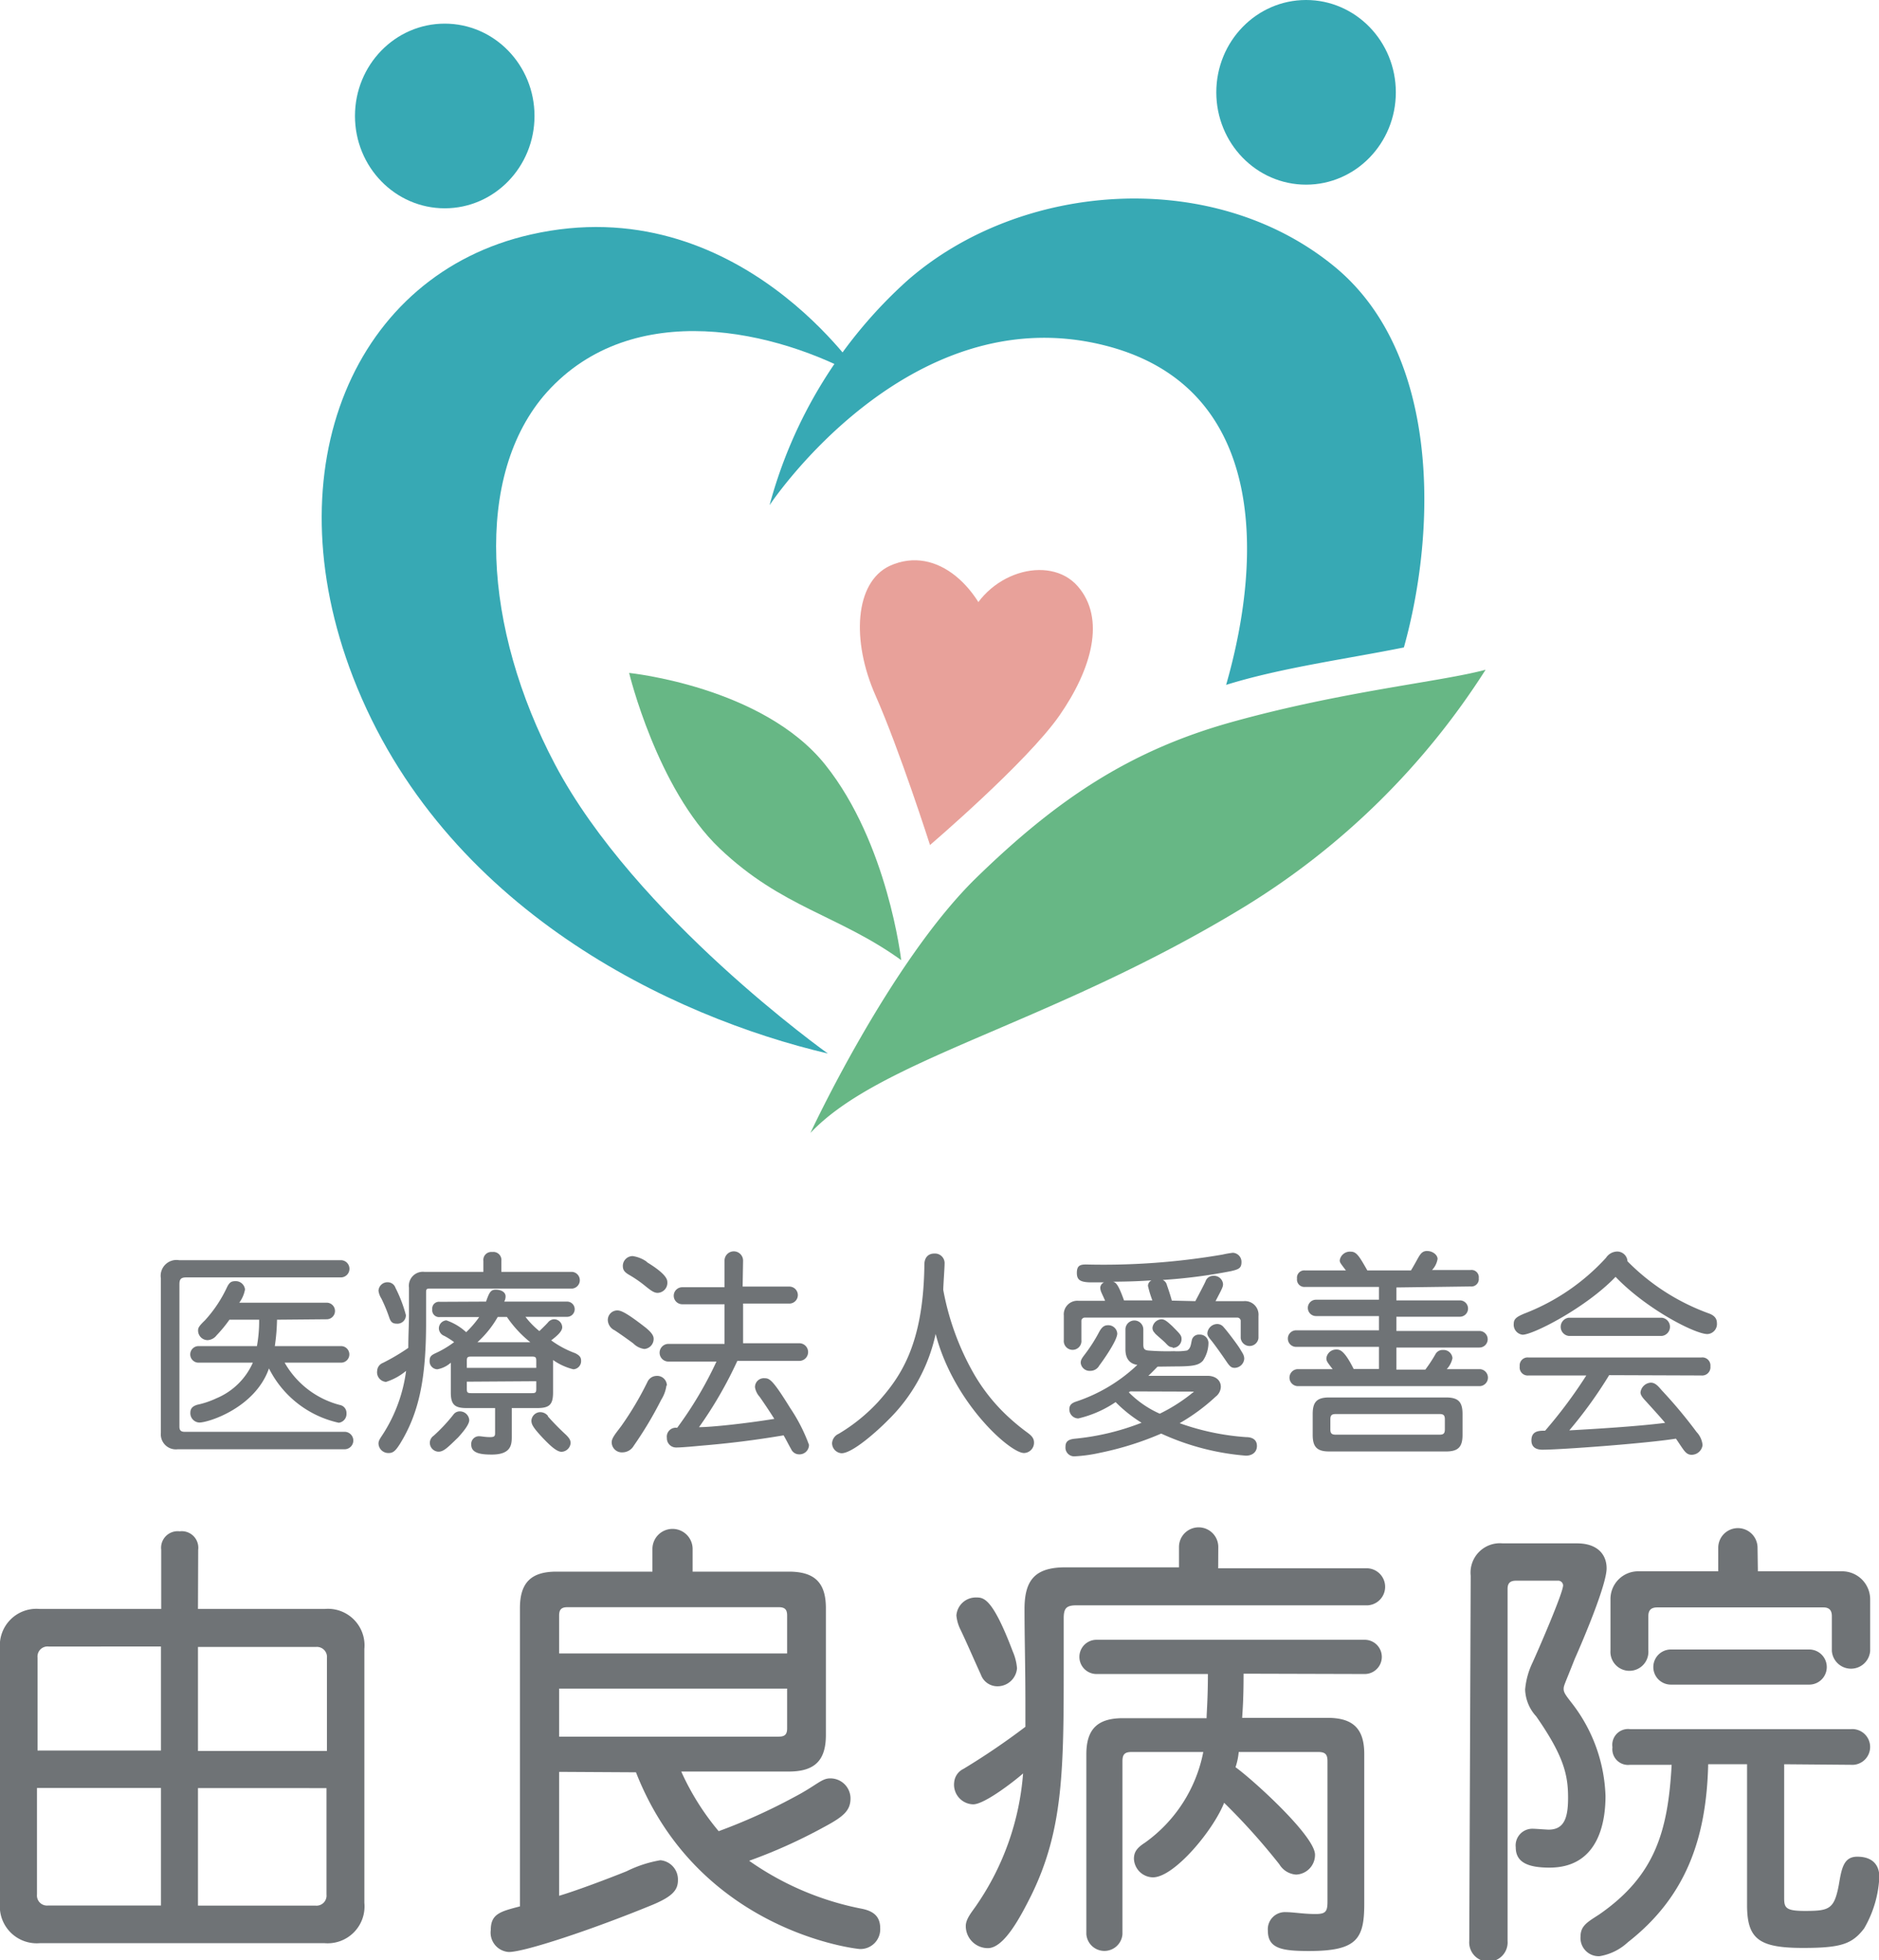
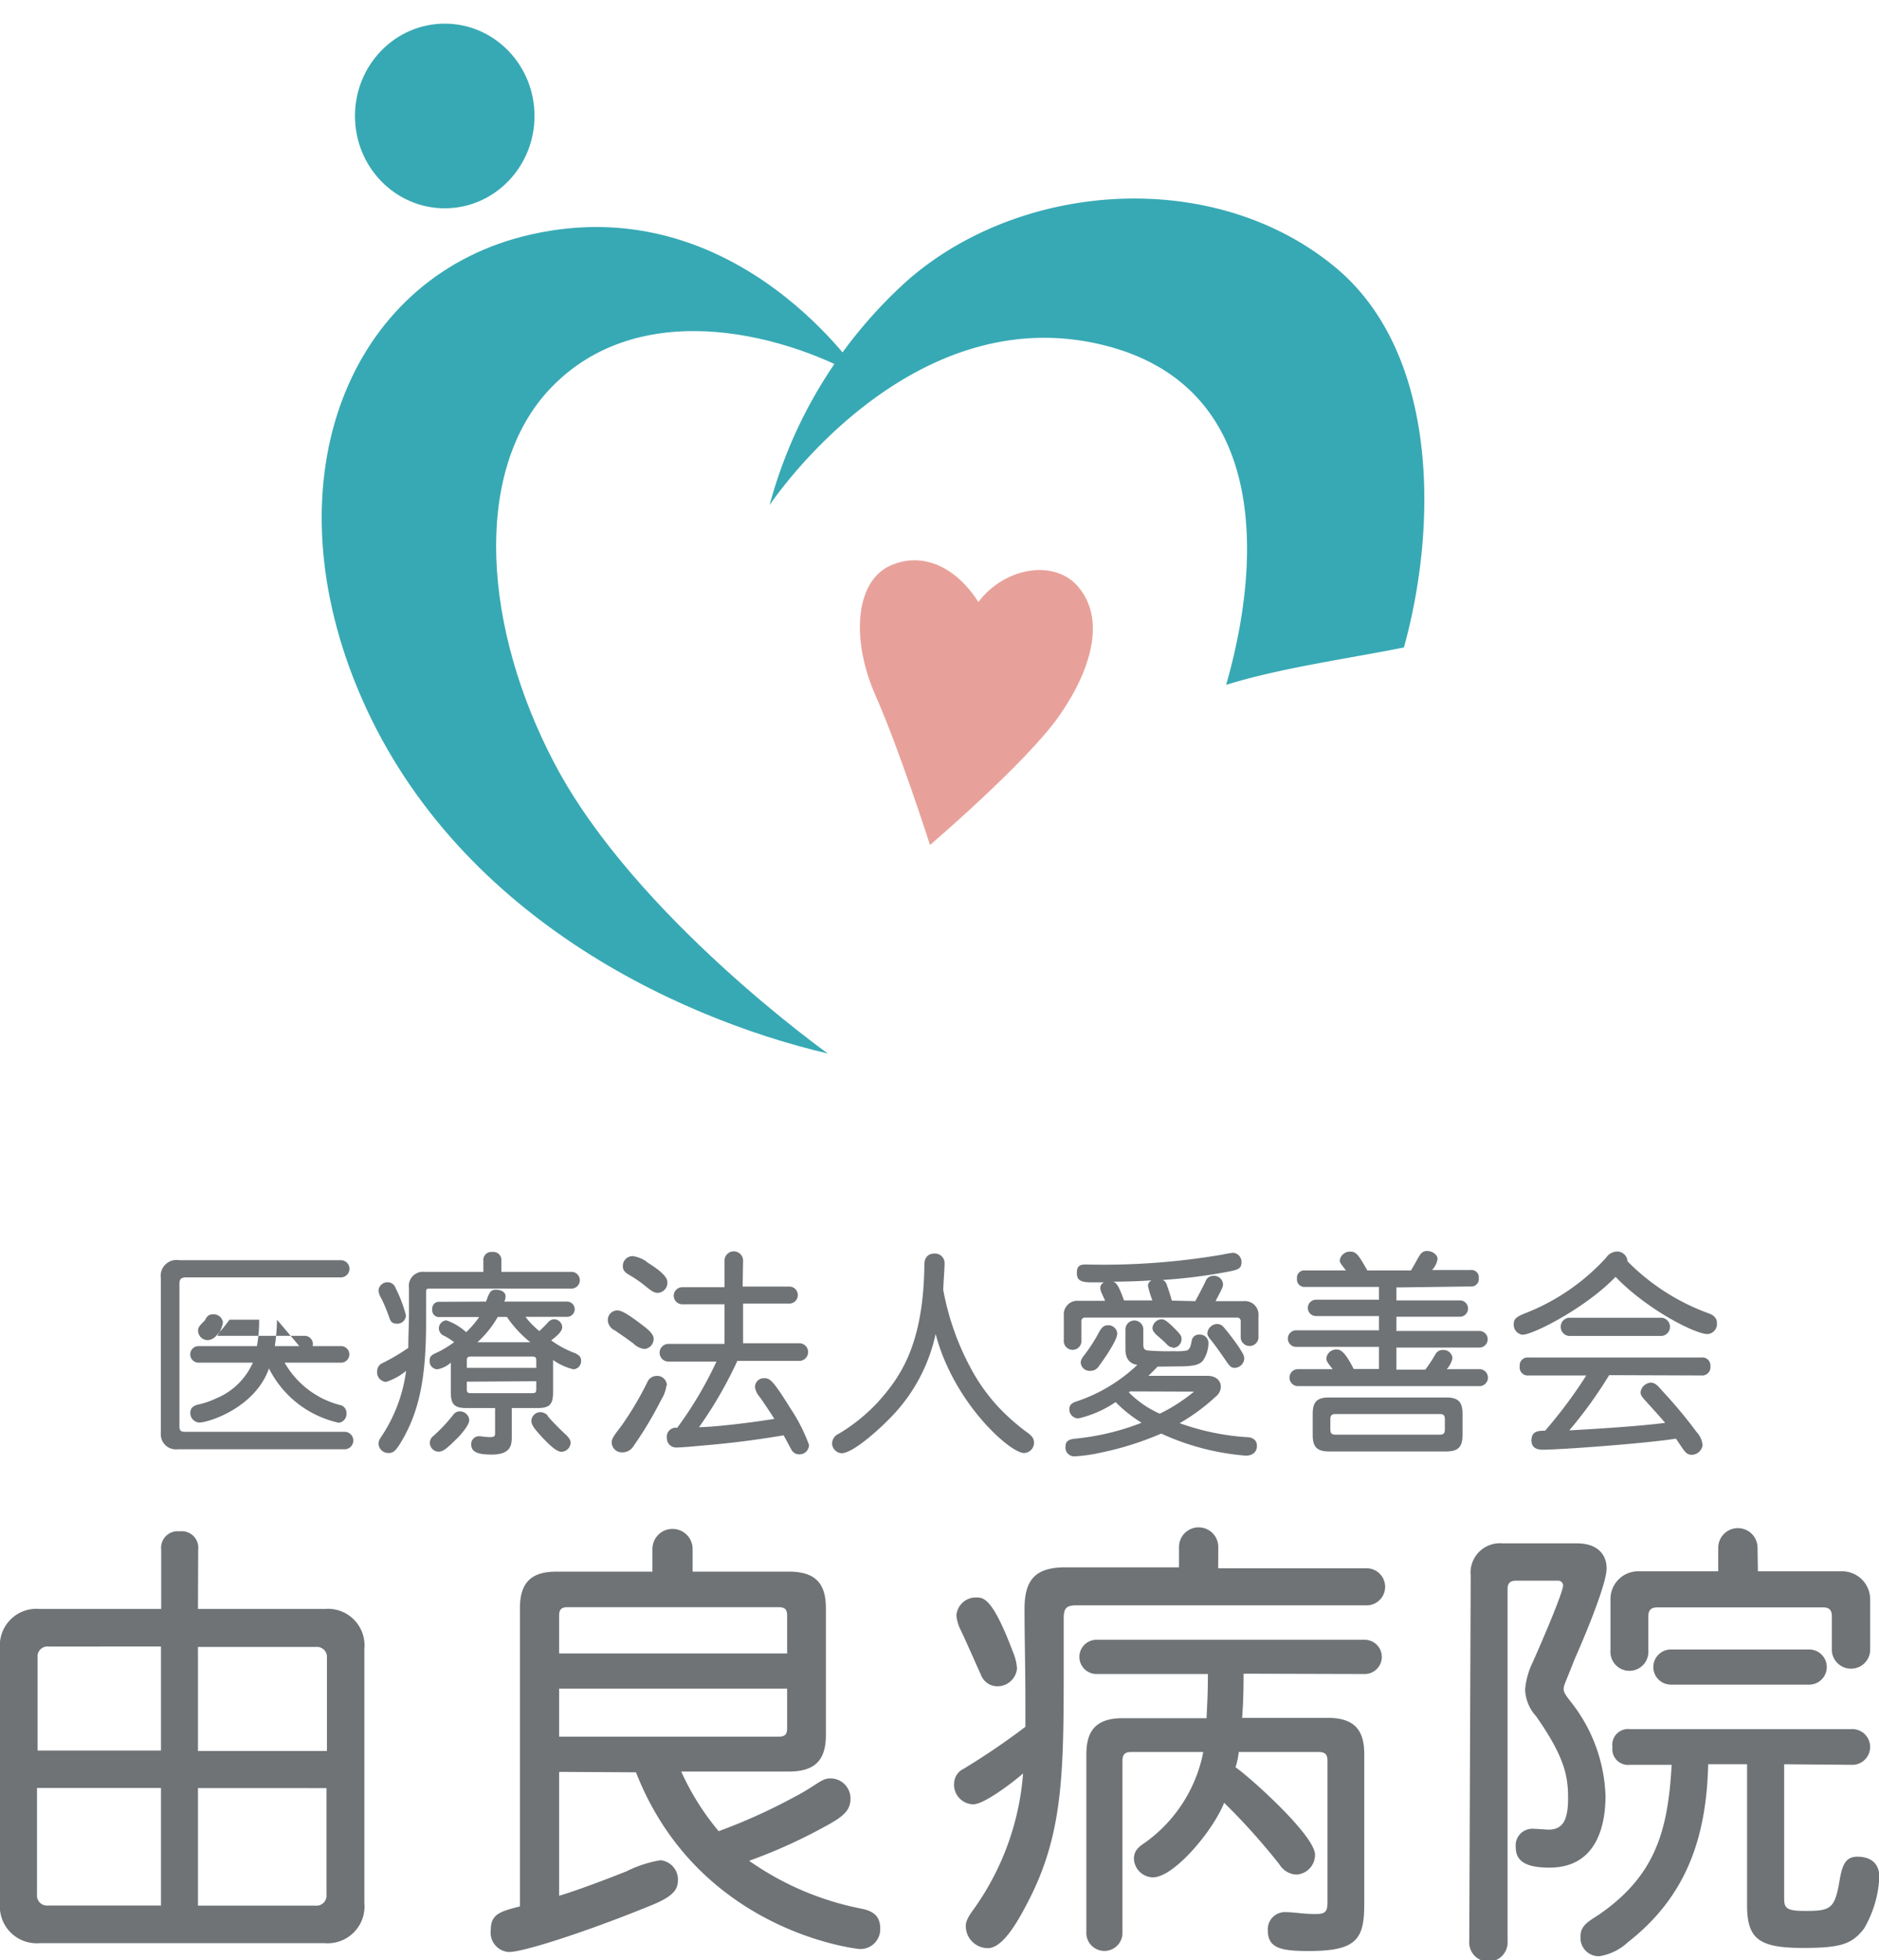
<svg xmlns="http://www.w3.org/2000/svg" id="レイヤー_2" data-name="レイヤー 2" viewBox="0 0 170.18 177.47">
  <defs>
    <style>.cls-1{fill:#37a9b4;}.cls-2{fill:#67b785;}.cls-3{fill:#e8a19a;}.cls-4{fill:#6f7376;}</style>
  </defs>
-   <ellipse class="cls-1" cx="118.29" cy="8.36" rx="8.13" ry="8.36" />
  <ellipse class="cls-1" cx="40.28" cy="10.5" rx="8.13" ry="8.36" />
-   <path class="cls-2" d="M95.53,88.19s-1.2-10.58-6.87-17.68-17.77-8.32-17.77-8.32,2.53,10.49,8.19,15.88S89.81,84.08,95.53,88.19Z" transform="translate(-13.91 -1.26)" />
-   <path class="cls-2" d="M87.31,103.84s7.17-15.43,15-23.08c7.33-7.14,13.92-11.53,23.08-14.1,10.13-2.83,19-3.66,23.07-4.76a67.89,67.89,0,0,1-21.79,21.43C109.18,94,93.72,97.06,87.31,103.84Z" transform="translate(-13.91 -1.26)" />
  <path class="cls-3" d="M101.44,57.81c1.64-4.76,7.5-6.41,10.07-3.48s1.28,7.51-1.65,11.72S98.14,77.77,98.14,77.77s-2.75-8.6-4.94-13.55S91.32,54,94.48,52.5c4.39-2,8.42,2.2,9.52,6.78" transform="translate(-13.91 -1.26)" />
  <path class="cls-1" d="M134.74,25.37c-11-9-28.39-7.69-38.64,1.28A42,42,0,0,0,83.61,47S96.1,28.11,113.86,32.51c14.49,3.58,14.59,18.59,11.1,30.76,5-1.56,11.13-2.38,16.1-3.39C144.08,49.06,144.31,33.19,134.74,25.37Z" transform="translate(-13.91 -1.26)" />
  <path class="cls-1" d="M92,35.49s-11.2-17.26-30-13c-16,3.6-23.47,21.09-16.11,40.1,8.14,21,28.93,30.76,43,34.06,0,0-17.46-12.42-24.72-26.19-6.49-12.28-7.42-26.2-.73-33.69C71.23,28.13,84.27,31.14,92,35.49Z" transform="translate(-13.91 -1.26)" />
-   <path class="cls-4" d="M28.48,117a1.43,1.43,0,0,1,1.64-1.64H44.78a.78.78,0,1,1,0,1.56h-14c-.48,0-.62.16-.62.62v12.9c0,.32.14.46.46.46H45.12a.79.79,0,0,1,0,1.58H30A1.36,1.36,0,0,1,28.48,131ZM39,120.75a18.34,18.34,0,0,1-.2,2.39h6a.75.75,0,1,1,0,1.5H39.69a8.09,8.09,0,0,0,5,3.83.73.73,0,0,1,.6.76.8.8,0,0,1-.7.85,9.3,9.3,0,0,1-6.32-4.92c-1.24,3.55-5.45,4.9-6.31,4.9a.85.85,0,0,1-.81-.87c0-.38.17-.6.63-.74a7.87,7.87,0,0,0,1.72-.58,6.22,6.22,0,0,0,3.31-3.23H31.89a.75.75,0,1,1,0-1.5h5.29a12.55,12.55,0,0,0,.2-2.39H34.69a12.12,12.12,0,0,1-1.16,1.41,1.1,1.1,0,0,1-.82.44.87.87,0,0,1-.86-.89c0-.24.12-.42.62-.9a11.88,11.88,0,0,0,2-3c.22-.45.4-.55.76-.55a.84.84,0,0,1,.87.75,2.85,2.85,0,0,1-.52,1.2h7.92a.75.75,0,1,1,0,1.5Z" transform="translate(-13.91 -1.26)" />
+   <path class="cls-4" d="M28.48,117a1.43,1.43,0,0,1,1.64-1.64H44.78a.78.78,0,1,1,0,1.56h-14c-.48,0-.62.16-.62.62v12.9c0,.32.14.46.46.46H45.12a.79.79,0,0,1,0,1.58H30A1.36,1.36,0,0,1,28.48,131ZM39,120.75a18.34,18.34,0,0,1-.2,2.39h6a.75.75,0,1,1,0,1.5H39.69a8.09,8.09,0,0,0,5,3.83.73.73,0,0,1,.6.76.8.8,0,0,1-.7.85,9.3,9.3,0,0,1-6.32-4.92c-1.24,3.55-5.45,4.9-6.31,4.9a.85.85,0,0,1-.81-.87c0-.38.17-.6.63-.74a7.87,7.87,0,0,0,1.72-.58,6.22,6.22,0,0,0,3.31-3.23H31.89a.75.75,0,1,1,0-1.5h5.29a12.55,12.55,0,0,0,.2-2.39H34.69a12.12,12.12,0,0,1-1.16,1.41,1.1,1.1,0,0,1-.82.44.87.87,0,0,1-.86-.89c0-.24.12-.42.62-.9c.22-.45.4-.55.76-.55a.84.84,0,0,1,.87.75,2.85,2.85,0,0,1-.52,1.2h7.92a.75.75,0,1,1,0,1.5Z" transform="translate(-13.91 -1.26)" />
  <path class="cls-4" d="M59.32,116.42h6.43a.76.76,0,0,1,0,1.51H52.82c-.26,0-.32.06-.32.32V121c0,5.12-.64,8.2-2.37,11-.36.56-.58.82-1,.82a.89.89,0,0,1-.94-.86c0-.3.2-.52.5-1a13.93,13.93,0,0,0,2-5.58,5.3,5.3,0,0,1-1.82,1,.87.87,0,0,1-.8-1,.81.81,0,0,1,.52-.72,18.79,18.79,0,0,0,2.3-1.36c0-1.22.06-2,.06-3.07v-2.38a1.27,1.27,0,0,1,1.41-1.43h5.33v-1a.72.72,0,0,1,.8-.8.73.73,0,0,1,.83.8Zm-9.45,4.69c-.4,0-.56-.14-.7-.54a14,14,0,0,0-.72-1.74,1.77,1.77,0,0,1-.26-.7.81.81,0,0,1,.86-.77.74.74,0,0,1,.68.51,12.27,12.27,0,0,1,.94,2.46A.76.76,0,0,1,49.87,121.11Zm6.54,8.73c0,.44-.66,1.18-1,1.56-.95.92-1.31,1.3-1.79,1.3a.81.81,0,0,1-.78-.78.78.78,0,0,1,.34-.66A15.24,15.24,0,0,0,55,129.31a.7.7,0,0,1,.57-.26A.85.85,0,0,1,56.41,129.84Zm1.52-10.73c.28-.78.4-1.08.88-1.08s.89.22.89.6a1,1,0,0,1-.12.48h5.69a.69.69,0,1,1,0,1.38H61.5a7.45,7.45,0,0,0,1.26,1.29c.22-.21.55-.53.77-.77a.75.75,0,0,1,.54-.3.74.74,0,0,1,.76.72c0,.39-.5.81-1,1.19A8.85,8.85,0,0,0,66,123.78c.44.22.54.4.54.7a.74.74,0,0,1-.7.76A5.49,5.49,0,0,1,64,124.4v2.93c0,1.1-.32,1.42-1.43,1.42H60.26v2.55c0,.7,0,1.66-1.81,1.66-1,0-1.86-.12-1.86-.9a.7.7,0,0,1,.7-.76c.24,0,.52.08,1,.08s.46-.14.46-.48v-2.15H56.17c-1.09,0-1.43-.32-1.43-1.42v-2.69a2.49,2.49,0,0,1-1.22.6.72.72,0,0,1-.7-.76c0-.4.16-.52.54-.7a8.91,8.91,0,0,0,1.68-1,7.17,7.17,0,0,0-.88-.56.76.76,0,0,1-.5-.65.73.73,0,0,1,.68-.76,5.07,5.07,0,0,1,1.79,1.07,9,9,0,0,0,1.18-1.37H53.74a.62.62,0,0,1-.68-.7.61.61,0,0,1,.68-.68Zm4.55,6v-.62c0-.34-.06-.4-.4-.4H56.59c-.34,0-.4.06-.4.4v.62Zm-6.29,1.25V127c0,.34.06.4.4.4h5.49c.34,0,.4-.06.4-.4v-.68Zm2.8-5.86a9.27,9.27,0,0,1-1.84,2.29h4.79a10.49,10.49,0,0,1-2.12-2.29Zm4.54,9a22.75,22.75,0,0,0,1.64,1.67c.32.32.42.5.42.76a.86.86,0,0,1-.82.78c-.48,0-1.14-.68-1.63-1.18-1-1.06-1.1-1.32-1.1-1.66a.82.82,0,0,1,.78-.75A.91.91,0,0,1,63.53,129.45Z" transform="translate(-13.91 -1.26)" />
  <path class="cls-4" d="M72.27,123.4a1.72,1.72,0,0,1-1-.5c-.35-.26-1.07-.78-1.69-1.19a1.07,1.07,0,0,1-.62-.9.86.86,0,0,1,.86-.9c.32,0,.8.18,2.57,1.56.5.41.72.71.72,1A.91.91,0,0,1,72.27,123.4Zm2,3.31a3.26,3.26,0,0,1-.48,1.3,33.85,33.85,0,0,1-2.48,4.15,1.19,1.19,0,0,1-1,.6.92.92,0,0,1-1-.92c0-.4.44-.88.88-1.48a28.74,28.74,0,0,0,2.37-4,.92.92,0,0,1,.78-.52A.88.88,0,0,1,74.31,126.71Zm-1.8-11.19c.34.22,1.88,1.12,1.88,1.8a.91.91,0,0,1-.88,1c-.34,0-.64-.24-1.08-.59a11.1,11.1,0,0,0-1.43-1c-.5-.28-.64-.48-.64-.86a.89.89,0,0,1,.89-.88A2.87,2.87,0,0,1,72.51,115.52Zm8.7,2.23h4.23a.77.77,0,0,1,0,1.54H81.21v3.59H86.3a.8.8,0,1,1,0,1.6H80.69a37.14,37.14,0,0,1-3.47,6c1.06,0,4-.3,6.82-.75-.4-.64-.91-1.4-1.33-2a1.69,1.69,0,0,1-.42-.86.8.8,0,0,1,.88-.82c.45,0,.75.18,2.31,2.7a15.45,15.45,0,0,1,1.7,3.33.86.86,0,0,1-.92.86.79.79,0,0,1-.7-.48c-.18-.3-.4-.76-.68-1.24-2.63.44-4.87.72-7.52.94-.62.06-1.72.16-2.19.16a.83.83,0,0,1-.86-.86.81.81,0,0,1,.93-.92,34.64,34.64,0,0,0,3.56-6H74.45a.8.8,0,1,1,0-1.6h5.08v-3.59H75.7a.77.77,0,1,1,0-1.54h3.83V115.4a.84.84,0,0,1,1.68,0Z" transform="translate(-13.91 -1.26)" />
  <path class="cls-4" d="M94.34,129.84c-.92.94-3.2,3-4.21,3a.92.92,0,0,1-.86-.92,1,1,0,0,1,.6-.84,16,16,0,0,0,3.59-2.91c2-2.24,4.09-5.17,4.17-12.41,0-.58.3-1,.9-1a.87.87,0,0,1,.93.94c0,.36-.12,2-.12,2.35a24.06,24.06,0,0,0,2.7,7.47,16.61,16.61,0,0,0,3.37,4.19,19.22,19.22,0,0,0,1.59,1.29c.34.26.56.48.56.88a.93.93,0,0,1-.91.94c-1.26,0-6.37-4.53-8-10.78A15.45,15.45,0,0,1,94.34,129.84Z" transform="translate(-13.91 -1.26)" />
  <path class="cls-4" d="M122.17,119.07c.3-.56.85-1.61.93-1.81a.72.72,0,0,1,.68-.48.82.82,0,0,1,.9.74c0,.25-.06.37-.68,1.55h2.54a1.23,1.23,0,0,1,1.35,1.34v2a.81.81,0,0,1-1.61,0v-1.51a.31.31,0,0,0-.34-.34H112.19a.31.31,0,0,0-.34.34v1.69a.8.8,0,1,1-1.59,0v-2.21a1.23,1.23,0,0,1,1.35-1.34H114c-.14-.34-.22-.48-.32-.72a1.13,1.13,0,0,1-.12-.48.57.57,0,0,1,.34-.47l-1.1,0c-1.06,0-1.36-.22-1.36-.86s.28-.76.82-.76a63.85,63.85,0,0,0,12.39-.9,8.08,8.08,0,0,1,.92-.16.82.82,0,0,1,.78.84c0,.56-.26.66-.94.82a48,48,0,0,1-6.19.8.68.68,0,0,1,.38.48c.12.33.34,1,.44,1.39ZM118.75,125c-.31.32-.61.62-.83.83h5.34c.74,0,1.22.4,1.22,1a1.17,1.17,0,0,1-.46.88,17.77,17.77,0,0,1-3.27,2.41,22.34,22.34,0,0,0,6,1.26c.62,0,1,.26,1,.8s-.4.88-1,.88a22.65,22.65,0,0,1-7.67-2,28,28,0,0,1-5.54,1.74,13.87,13.87,0,0,1-2.28.32.79.79,0,0,1-.85-.86c0-.46.22-.68.89-.74a22.37,22.37,0,0,0,6-1.44,12.66,12.66,0,0,1-2.35-1.87,10.09,10.09,0,0,1-3.38,1.48.82.82,0,0,1-.81-.82c0-.38.19-.56.59-.7a14.8,14.8,0,0,0,5.57-3.33c-.7-.1-1.08-.56-1.08-1.42v-1.79a.81.81,0,0,1,1.62,0V123c0,.4.12.5.44.54a21.43,21.43,0,0,0,2.33.06,5.34,5.34,0,0,0,1.18-.06c.34-.16.36-.58.44-.92a.64.64,0,0,1,.68-.52.77.77,0,0,1,.83.74,2.94,2.94,0,0,1-.5,1.62c-.37.4-.83.52-2.49.52Zm-3.65-3c0,.66-1.41,2.62-1.63,2.9a.91.91,0,0,1-.8.48.81.81,0,0,1-.88-.72c0-.22.06-.36.32-.7a14.58,14.58,0,0,0,1.36-2.12c.24-.43.46-.59.78-.59A.81.81,0,0,1,115.1,122Zm3.18-3a9.2,9.2,0,0,1-.4-1.32.57.57,0,0,1,.32-.49c-1.32.08-1.84.1-3.49.12.25.06.47.2,1,1.69Zm-2,8.24a.87.87,0,0,1-.14.08,9.13,9.13,0,0,0,2.81,1.94,15.41,15.41,0,0,0,3.1-2Zm3.81-4c-.22,0-.34-.08-.6-.36s-1-.86-1-.94a.59.59,0,0,1-.2-.47.87.87,0,0,1,.79-.76c.3,0,.5.16,1,.62.68.69.84.83.84,1.15A.79.79,0,0,1,120.13,123.3Zm4.65-1.81c.42.47,1.34,1.71,1.5,2s.36.5.36.86a.89.89,0,0,1-.86.82c-.28,0-.42-.1-.7-.5-.5-.74-1.16-1.66-1.44-2s-.34-.46-.34-.64a.91.91,0,0,1,.88-.83A.74.74,0,0,1,124.78,121.49Z" transform="translate(-13.91 -1.26)" />
  <path class="cls-4" d="M140.38,117.83V119h5.75a.74.74,0,1,1,0,1.48h-5.75v1.29h7.52a.75.75,0,1,1,0,1.5h-7.52v2H143a13,13,0,0,0,.92-1.4.73.73,0,0,1,.68-.38.81.81,0,0,1,.86.74,2.12,2.12,0,0,1-.52,1h3.05a.77.77,0,0,1,0,1.53H131.38a.77.77,0,0,1,0-1.53h3.23c-.51-.66-.57-.74-.57-1a.89.89,0,0,1,.89-.78c.3,0,.7,0,1.58,1.76h2.29v-2h-7.5a.75.75,0,1,1,0-1.5h7.5v-1.29h-5.7a.74.74,0,0,1,0-1.48h5.7v-1.16h-6.68a.67.67,0,0,1-.74-.75.66.66,0,0,1,.74-.74h3.69c-.5-.66-.56-.72-.56-.92a.93.93,0,0,1,1-.78c.52,0,.76.4,1.5,1.7h3.95c.44-.72.7-1.28.86-1.46a.69.69,0,0,1,.61-.3c.48,0,.94.34.94.72a1.9,1.9,0,0,1-.5,1h3.49a.66.66,0,0,1,.74.74.67.67,0,0,1-.74.75Zm-7.58,11.46c0-1.12.4-1.5,1.5-1.5h10.57c1.1,0,1.5.38,1.5,1.5v1.89c0,1.1-.4,1.5-1.5,1.5H134.3c-1.1,0-1.5-.4-1.5-1.5Zm2.09,0c-.37,0-.49.12-.49.48v.91c0,.36.12.48.49.48h9.4c.36,0,.48-.12.48-.48v-.91c0-.36-.12-.48-.48-.48Z" transform="translate(-13.91 -1.26)" />
  <path class="cls-4" d="M168.65,120.17c.58.2.76.52.76.88a.91.91,0,0,1-.86,1c-1.12,0-5.51-2.25-8.32-5.18-2.67,2.79-7.46,5.24-8.42,5.24a.91.91,0,0,1-.8-1c0-.46.32-.64.92-.9a19.47,19.47,0,0,0,7.44-5.07,1.23,1.23,0,0,1,.94-.56.93.93,0,0,1,1,.88A19.81,19.81,0,0,0,168.65,120.17Zm-9,5.6a39.6,39.6,0,0,1-3.61,5c2.18-.12,6.21-.36,8.68-.68-.44-.53-1.1-1.25-1.78-2-.32-.34-.45-.56-.45-.76a1,1,0,0,1,.93-.88c.4,0,.66.3,1,.7a42.79,42.79,0,0,1,3.15,3.77,2,2,0,0,1,.54,1.18,1,1,0,0,1-1,.88c-.4,0-.61-.28-.87-.66s-.4-.6-.54-.8c-2.8.44-10.46,1-12.09,1-.62,0-1-.26-1-.84,0-.88.7-.88,1.24-.88a42.91,42.91,0,0,0,3.73-5h-5.23a.73.73,0,0,1-.8-.83.72.72,0,0,1,.8-.8H168a.73.73,0,0,1,.82.8.75.75,0,0,1-.82.83ZM156,122.22a.83.83,0,0,1,0-1.65h8.42a.83.83,0,0,1,0,1.65Z" transform="translate(-13.91 -1.26)" />
  <path class="cls-4" d="M31.84,146.94H43.31a3.31,3.31,0,0,1,3.6,3.61v23a3.34,3.34,0,0,1-3.6,3.65H17.51a3.34,3.34,0,0,1-3.6-3.65v-23a3.31,3.31,0,0,1,3.6-3.61h11v-5.36a1.5,1.5,0,0,1,1.67-1.67,1.5,1.5,0,0,1,1.68,1.67Zm-3.35,3.4H18.31a.91.91,0,0,0-1,1v8.42H28.49Zm0,12.81H17.26v9.64a.91.91,0,0,0,1,1H28.49Zm3.35-3.35H43.52v-8.42a.91.91,0,0,0-1-1H31.84Zm0,14H42.48a.91.91,0,0,0,1-1v-9.64H31.84Z" transform="translate(-13.91 -1.26)" />
  <path class="cls-4" d="M64.55,161.69v11.22c1.67-.5,4.44-1.55,6.11-2.22a11,11,0,0,1,3.06-1,1.75,1.75,0,0,1,1.59,1.8c0,.88-.46,1.46-2.26,2.22C67.48,176,61.41,178,60,178a1.76,1.76,0,0,1-1.64-2c0-1.46.88-1.67,2.64-2.13v-27c0-2.3,1-3.31,3.31-3.31H73v-2.05a1.82,1.82,0,1,1,3.64,0v2.05h8.71c2.35,0,3.36,1,3.36,3.31v11.48c0,2.3-1,3.31-3.36,3.31H75.61a23.15,23.15,0,0,0,3.39,5.4A51.82,51.82,0,0,0,85.79,164c2.09-1.09,2.51-1.72,3.3-1.72a1.82,1.82,0,0,1,1.85,1.8c0,1.09-.59,1.64-2.39,2.6a47.43,47.43,0,0,1-6.79,3.06A26.49,26.49,0,0,0,92,174.09c1,.21,1.63.67,1.63,1.76a1.79,1.79,0,0,1-1.84,1.88c-.25,0-14.62-1.55-20.28-16Zm0-10.72H85.2v-3.44c0-.54-.21-.75-.76-.75H65.3c-.54,0-.75.21-.75.75Zm0,3.18v4.35H84.44c.55,0,.76-.2.76-.75v-3.6Z" transform="translate(-13.91 -1.26)" />
  <path class="cls-4" d="M124.24,143.26h13.57a1.68,1.68,0,0,1,0,3.35H111.42c-.92,0-1.17.25-1.17,1.17v3.9c0,9.71,0,15.2-2.94,21.19-1,2-2.47,4.78-3.93,4.78a2,2,0,0,1-2-2c0-.67.58-1.3,1-1.93a24.28,24.28,0,0,0,4.19-11.89c-.5.46-3.43,2.8-4.52,2.8a1.78,1.78,0,0,1-1.72-2,1.49,1.49,0,0,1,.84-1.21,64.48,64.48,0,0,0,5.61-3.81v-2c0-3.48-.08-6-.08-8.67s1-3.77,3.72-3.77h10.27v-1.84a1.78,1.78,0,1,1,3.56,0Zm-18.6,7.54a4.75,4.75,0,0,1,.38,1.51,1.77,1.77,0,0,1-1.81,1.63,1.58,1.58,0,0,1-1.46-1.05c-.67-1.46-1.22-2.76-1.84-4.06a3.64,3.64,0,0,1-.38-1.3,1.76,1.76,0,0,1,1.8-1.63C103,145.9,103.8,145.94,105.64,150.8Zm20.9,2c0,2.22-.08,3.23-.13,4h7.75c2.31,0,3.31,1,3.31,3.27v13.57c0,3.18-.67,4.27-5,4.27-2.43,0-3.73-.21-3.73-1.84a1.55,1.55,0,0,1,1.63-1.68c.67,0,1.59.17,2.68.17.92,0,1.09-.21,1.09-1.13V160.72c0-.62-.21-.83-.84-.83h-7.2a6,6,0,0,1-.29,1.38c1.42,1,7.2,6.2,7.2,7.92a1.78,1.78,0,0,1-1.72,1.8,1.92,1.92,0,0,1-1.51-.93,58.84,58.84,0,0,0-5-5.57c-1,2.52-4.53,6.75-6.45,6.75a1.75,1.75,0,0,1-1.72-1.68c0-.63.29-1,1-1.46a13.17,13.17,0,0,0,5.28-8.21H116.4c-.62,0-.83.21-.83.83v15.67a1.64,1.64,0,0,1-3.27,0V160.1c0-2.27,1-3.27,3.31-3.27h7.58c0-.42.12-1.84.12-4H113.22a1.55,1.55,0,0,1,0-3.1h24.29a1.55,1.55,0,1,1,0,3.1Z" transform="translate(-13.91 -1.26)" />
  <path class="cls-4" d="M147.11,143.93A2.66,2.66,0,0,1,150,141h6.74c1.84,0,2.68,1,2.68,2.26,0,1.46-2.05,6.32-2.89,8.21-.92,2.34-1,2.39-1,2.72s.21.59.79,1.34a14.44,14.44,0,0,1,3,8.34c0,1.88-.38,6.49-5.07,6.49-2,0-3.06-.5-3.06-1.84a1.51,1.51,0,0,1,1.55-1.68c.26,0,1.22.08,1.43.08,1.42,0,1.76-1.09,1.76-2.89,0-2.05-.38-3.77-2.89-7.37a3.76,3.76,0,0,1-1-2.43,7,7,0,0,1,.67-2.43c.55-1.21,2.77-6.32,2.77-7a.45.45,0,0,0-.5-.42h-3.77c-.55,0-.76.25-.76.75V177a1.74,1.74,0,1,1-3.47,0ZM175.5,161v12.1c0,.88.13,1.18,1.85,1.18,2.22,0,2.68-.13,3.1-2.35.25-1.47.42-2.56,1.67-2.56,1.55,0,2,.93,2,1.81a10.13,10.13,0,0,1-1.38,4.69c-1.09,1.42-2.1,1.76-5.53,1.76-4,0-5.07-.8-5.07-3.9V161h-3.52c-.16,6.7-2,12-7.28,16.12a4.94,4.94,0,0,1-2.56,1.26,1.65,1.65,0,0,1-1.72-1.8c0-1,.72-1.34,1.72-2,5-3.48,6.2-7.46,6.53-13.53h-3.77a1.42,1.42,0,0,1-1.59-1.59,1.43,1.43,0,0,1,1.59-1.64h20a1.62,1.62,0,1,1,0,3.23Zm-2.38-17.47h7.62a2.54,2.54,0,0,1,2.55,2.56v4.65a1.74,1.74,0,0,1-3.47,0v-3.15c0-.54-.25-.79-.76-.79H164c-.55,0-.8.25-.8.79v3.1a1.72,1.72,0,1,1-3.43,0v-4.6a2.51,2.51,0,0,1,2.55-2.56h7.21v-2.13a1.78,1.78,0,0,1,3.56,0Zm-7.88,10.26a1.59,1.59,0,1,1,0-3.18h12.53a1.59,1.59,0,0,1,0,3.18Z" transform="translate(-13.91 -1.26)" />
</svg>